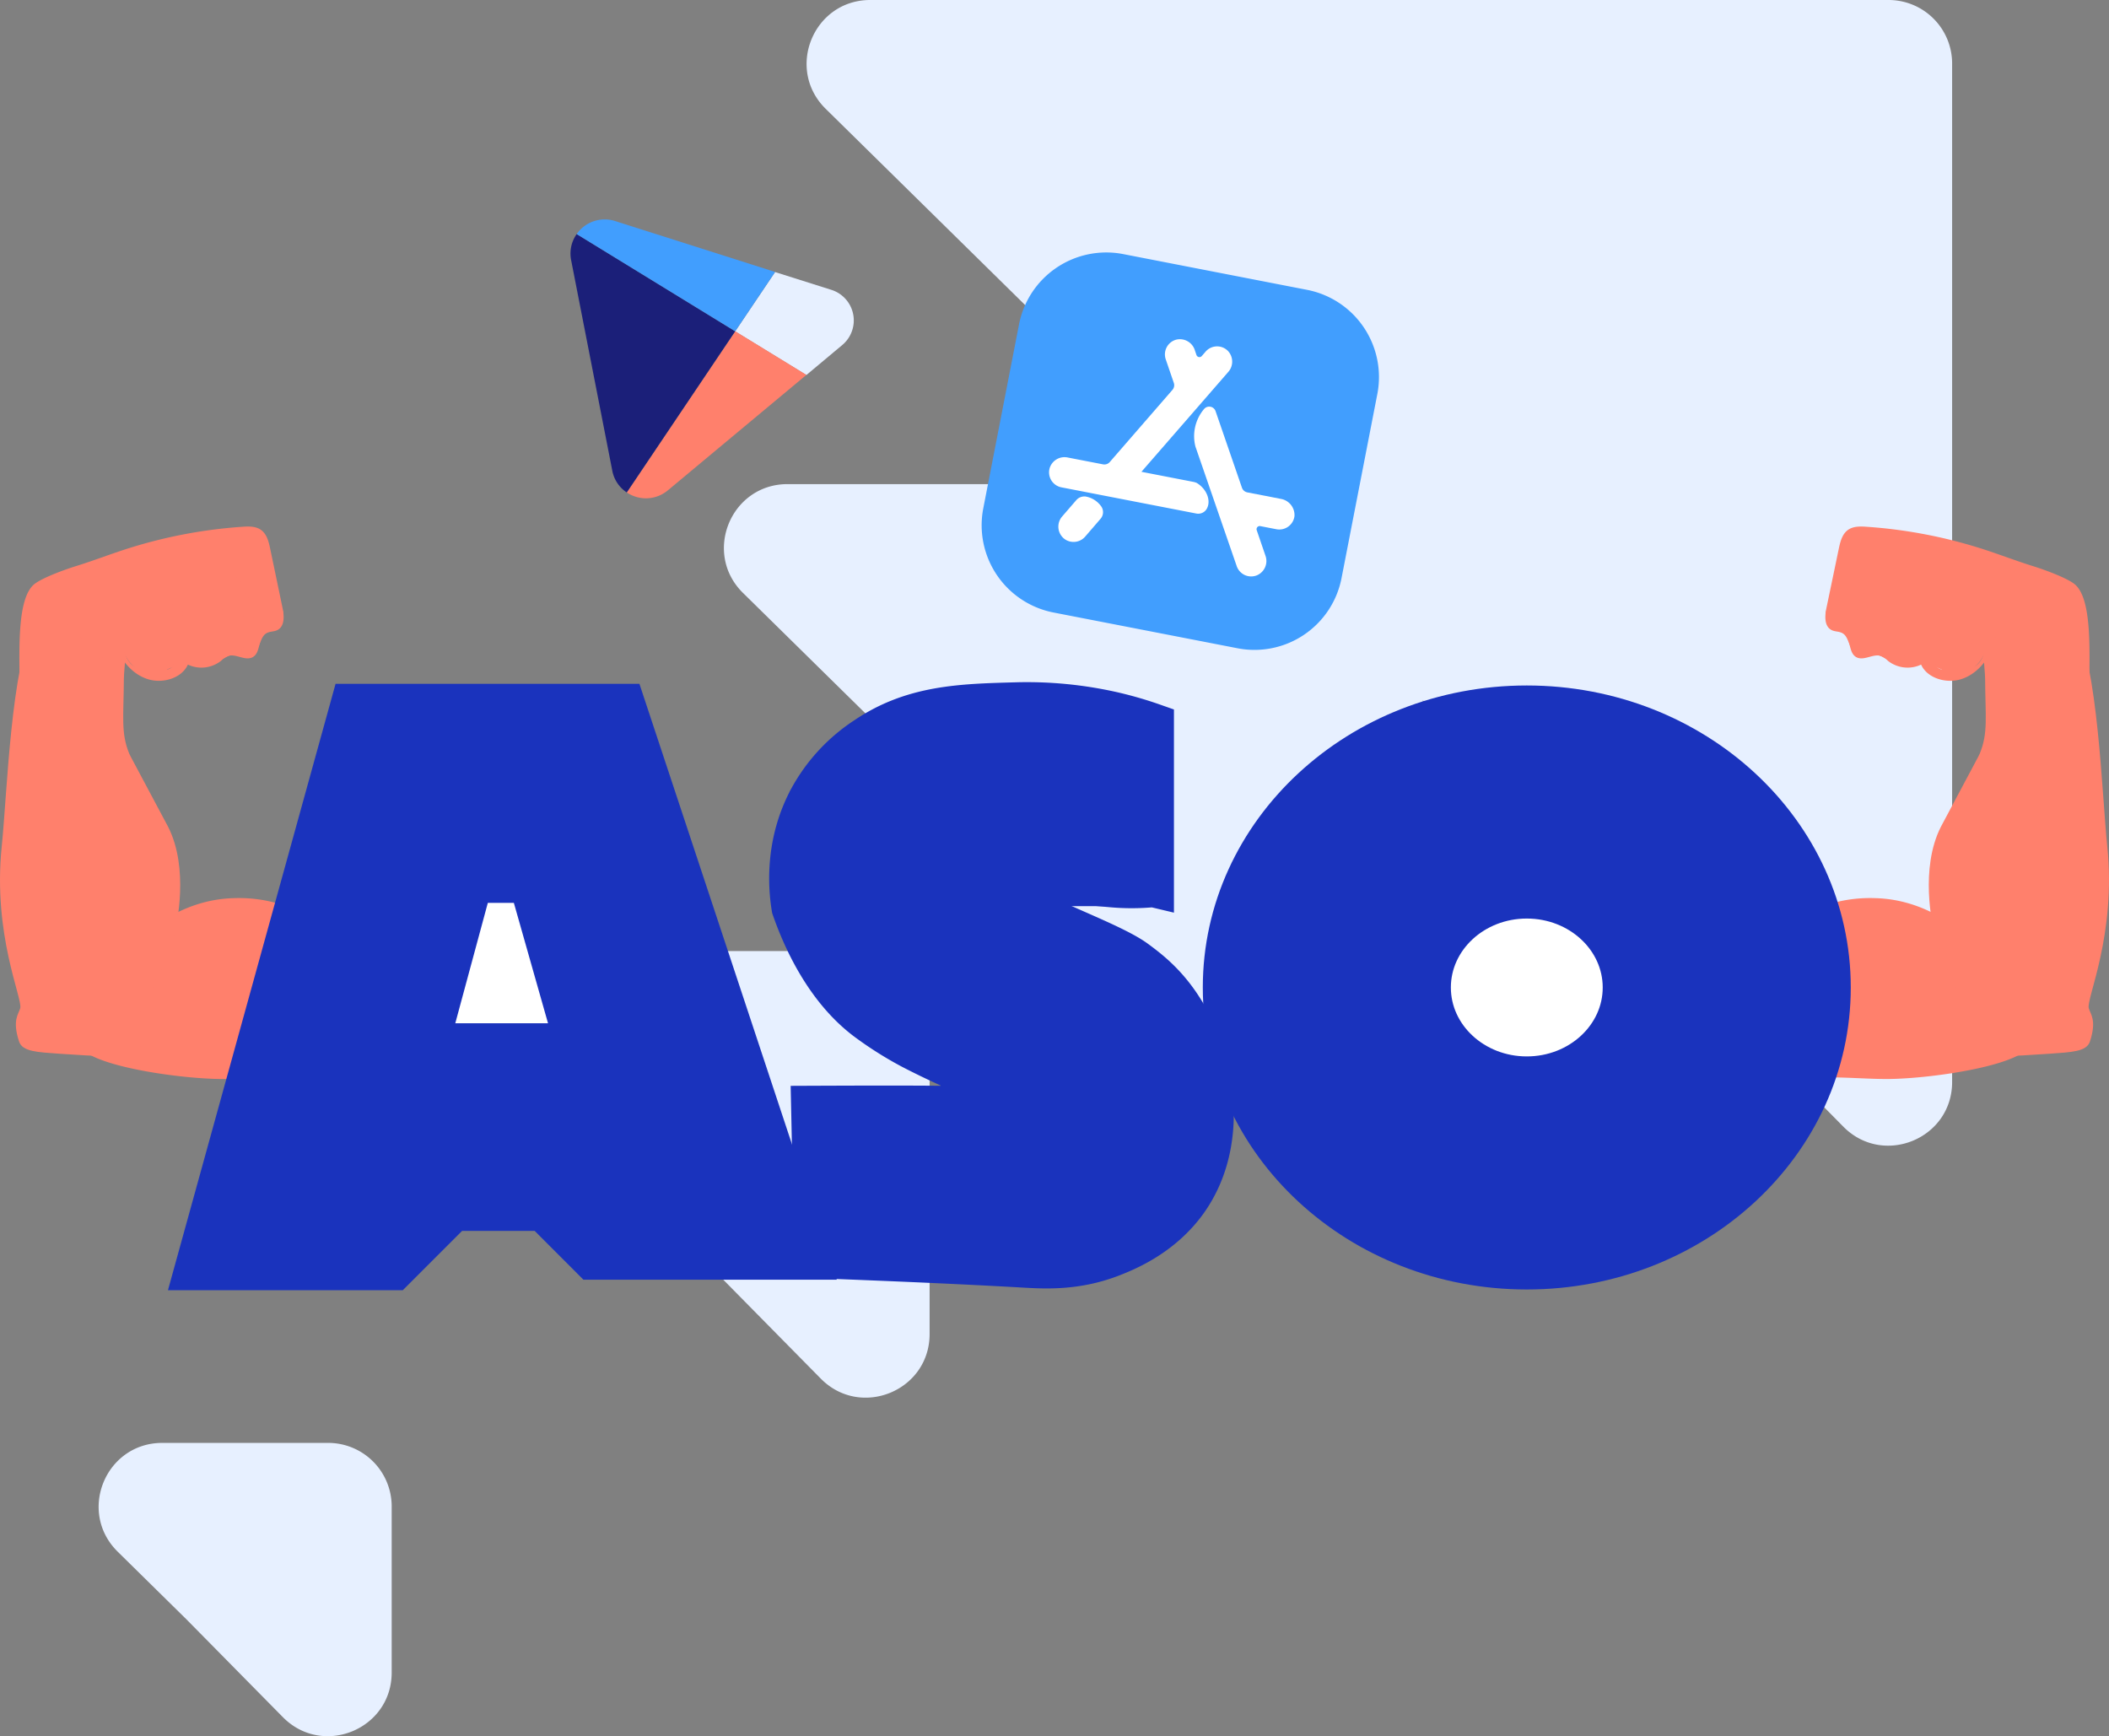
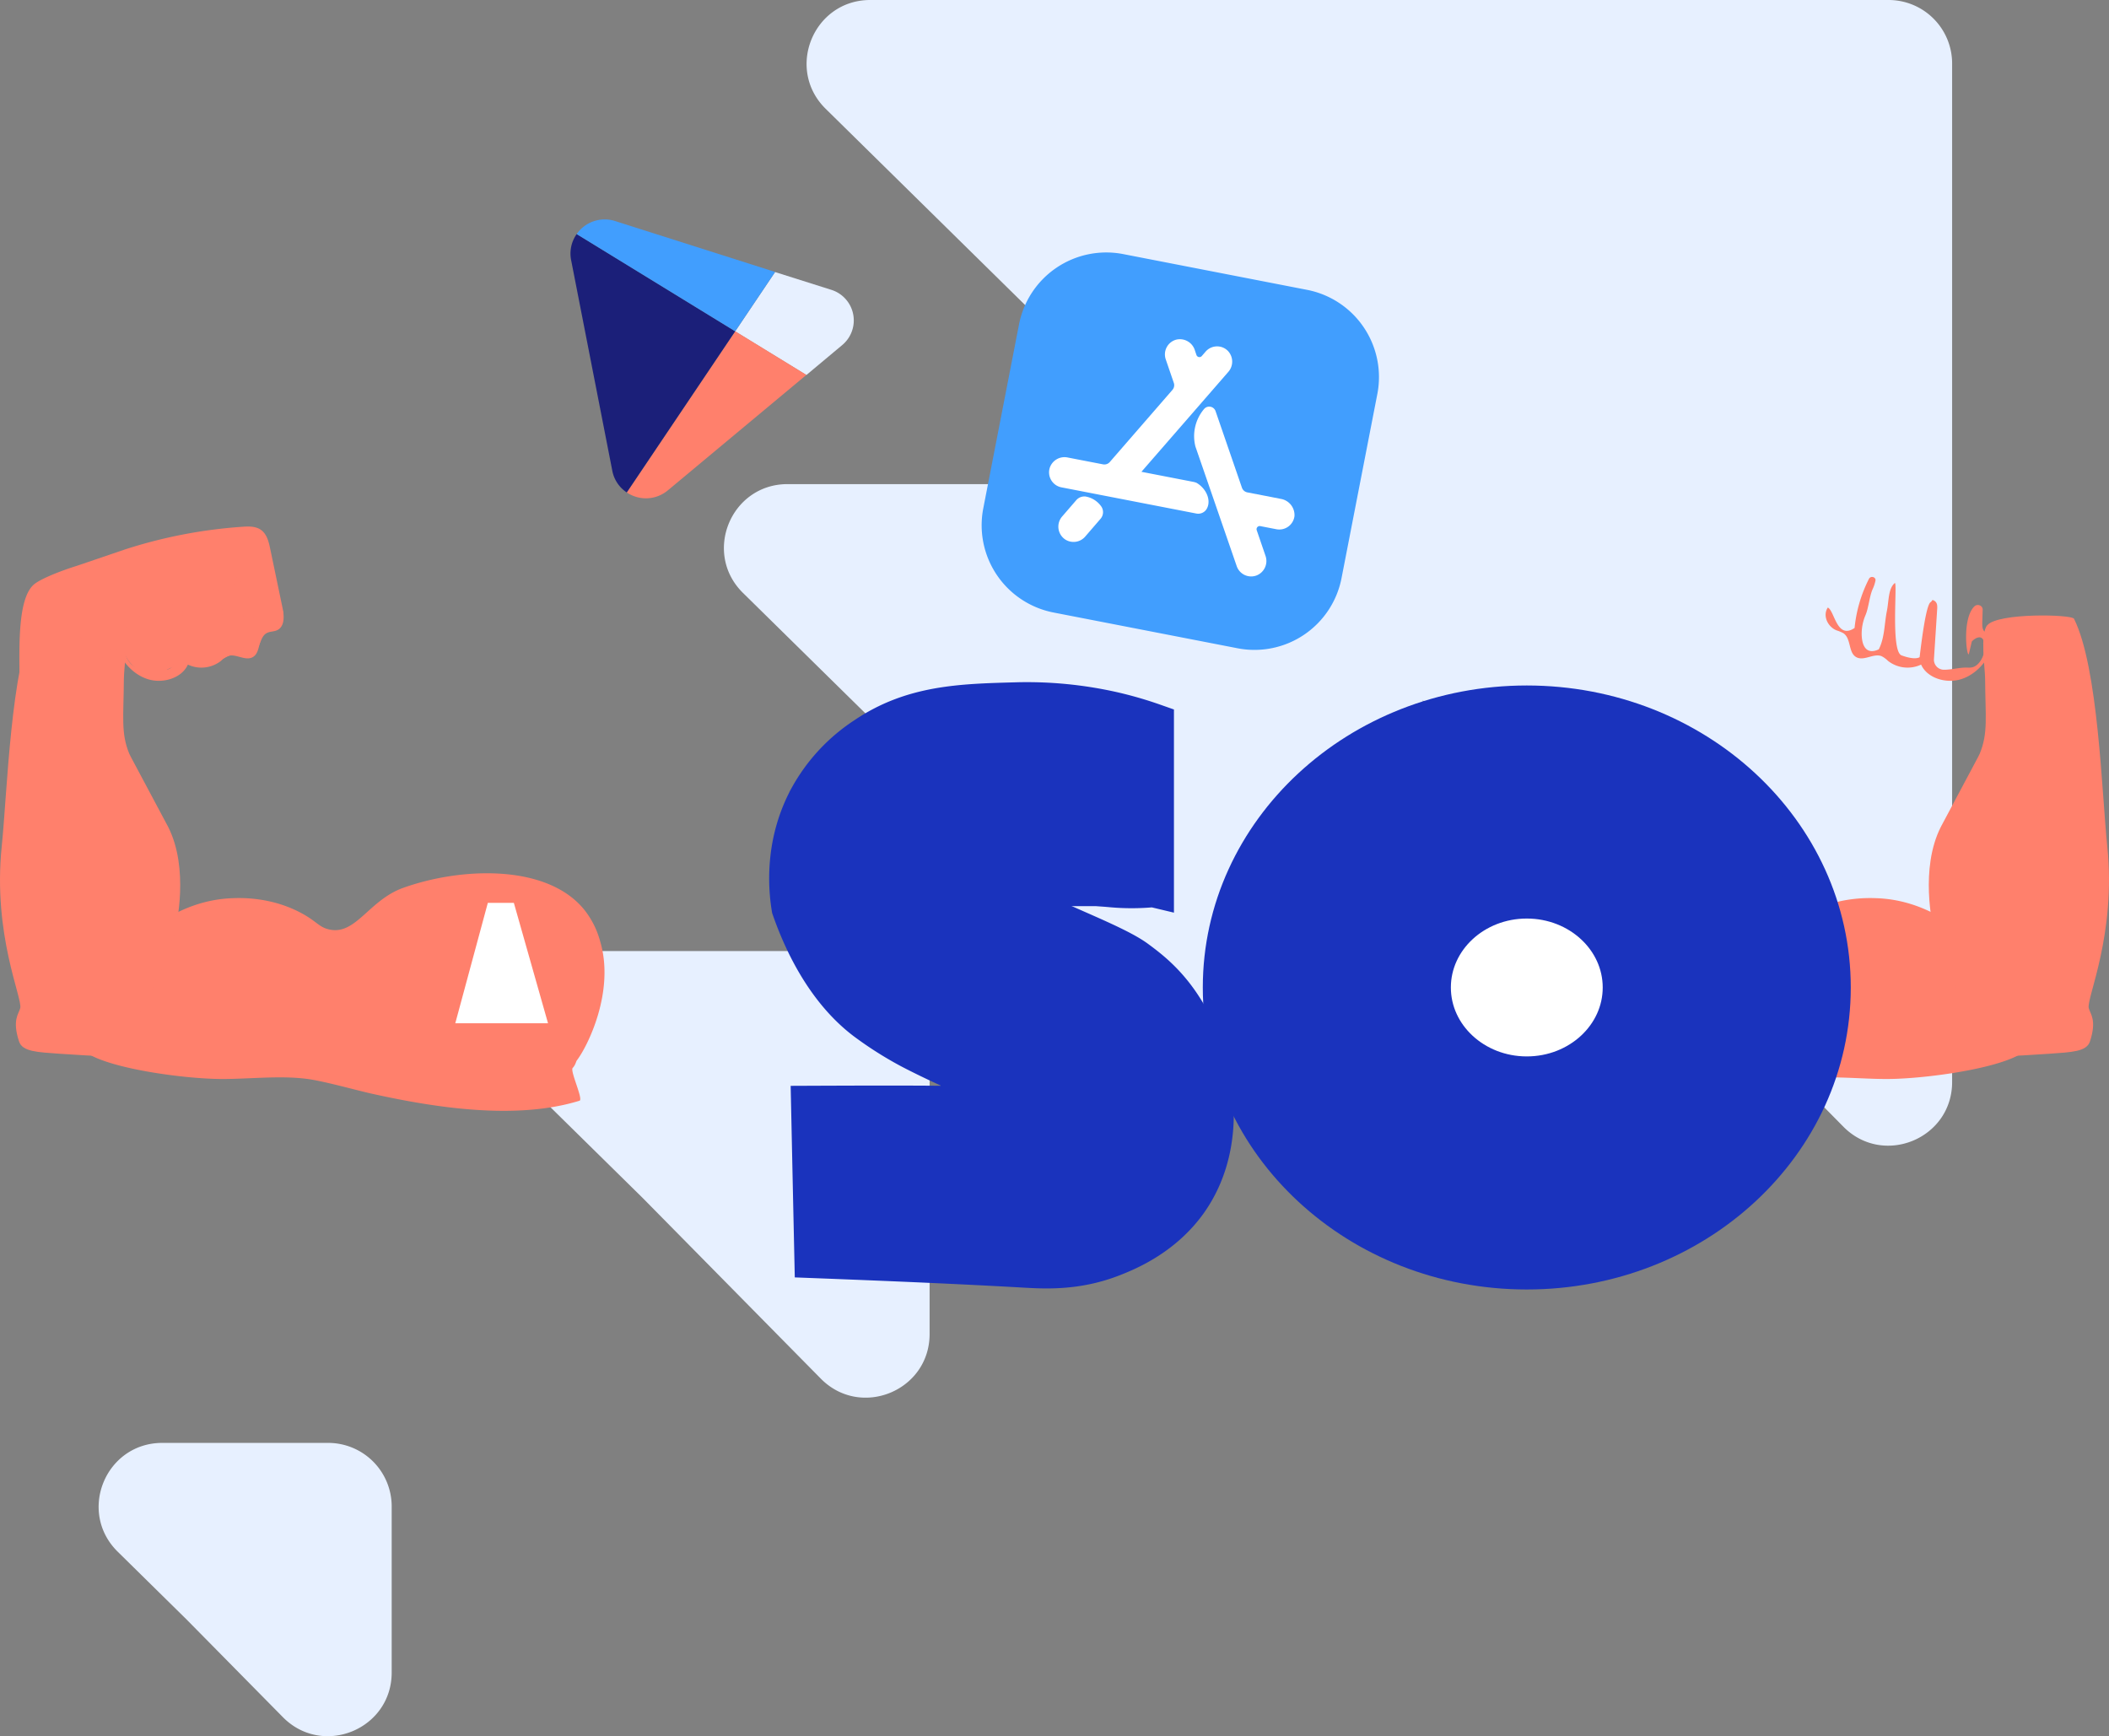
<svg xmlns="http://www.w3.org/2000/svg" viewBox="0 0 1180.25 971.69">
  <rect x="0" y="0" width="1180.25" height="971.69" fill="#808080" stroke="none" />
  <defs>
    <style> .cls-1 { fill: #e7f0ff; } .cls-2 { fill: #ff806c; } .cls-3 { fill: #1b1f79; } .cls-4 { fill: #419efe; } .cls-5, .cls-7 { fill: #fff; } .cls-6, .cls-8 { fill: #1a33bd; } .cls-6, .cls-7 { stroke: #1a33bd; stroke-miterlimit: 10; stroke-width: 23px; } </style>
  </defs>
  <title>Ресурс 2</title>
  <g id="Слой_2" data-name="Слой 2">
    <g id="Слой_1-2" data-name="Слой 1">
      <g>
        <path class="cls-1" d="M281.13,593.19c-22.68-22.32-6.88-60.91,24.94-60.91h178.6a35.56,35.56,0,0,1,35.56,35.56V746.59c0,31.8-38.55,47.61-60.88,25L359.54,670.34Z" />
        <path class="cls-1" d="M65.89,868.45C43.21,846.14,59,807.54,90.83,807.54h92.81a35.56,35.56,0,0,1,35.56,35.57v92.94c0,31.8-38.55,47.62-60.88,25l-54-54.77Z" />
        <path class="cls-1" d="M462.08,60.91C439.4,38.59,455.2,0,487,0H1056.9a35.56,35.56,0,0,1,35.56,35.56v570c0,31.8-38.55,47.61-60.88,25l-308.69-313Z" />
        <path class="cls-1" d="M415.81,331.86c-22.68-22.32-6.88-60.92,24.94-60.92h320a35.57,35.57,0,0,1,35.56,35.57V626.68c0,31.8-38.55,47.61-60.88,25L560.15,473.87Z" />
      </g>
      <g>
        <path class="cls-2" d="M853.57,508.77c21.12-25.42,69-23.37,101.11-11.84,19,6.82,26.3,26.27,41,23.34,6.24-1.24,7.2-4.66,16.62-9.58,16.77-8.78,33.27-8.18,38-8,26,.95,44.06,15.7,50,21,2.8-.69,20.82-4.93,27.6,3.81,1.84,2.37,3,7.24,2.47,17q-.73,12.69-1.74,25.36c-.22,2.86-.51,5.87-2.24,8.24-1.47,2,10,2.42,10,4.86.26,12.76-55.22,20.82-79.92,20.92-15.26.06-32.43-2-47.56-.11-9.41,1.14-27.59,6.32-36.83,8.37C936,620.08,891.2,626.89,856,616c-2.25-.69,5.4-16.67,3.83-18.34s-1.88-3.64-2.34-4.23c-5.9-7.66-21.55-38.77-12.94-67A48.59,48.59,0,0,1,853.57,508.77Z" />
        <path class="cls-2" d="M1100.37,589c.3,1.26,2.3,3.9,46.6.74,12.34-.88,20.71-1.14,22.6-6.81,4-12.15.19-15.43-.65-18.69-1.41-5.49,15.47-41,10.36-90.59-3.09-30-5-100-18.61-127.36-1.23-2.44-42.46-3.45-48.57,3.64-4.15,4.82-1.21,23.84-1.18,30,.13,21.36,1.75,30.26-3,41.85-.27.67-.32.77-5.71,10.87-10.46,19.57-15.68,29.36-16,30-12,23.53-4.63,55.4-4,58,7.08,29.31,28.86,52.65,20.29,64.32C1101.47,586.47,1100,587.6,1100.37,589Z" />
-         <path class="cls-2" d="M1110.6,307.6a273.64,273.64,0,0,0-65.95-12.78c-3.39-.24-7-.35-9.9,1.38-3.69,2.22-4.83,6.7-5.68,10.73q-3.49,16.79-7,33.57c-.93,4.49-1.16,10.4,3.28,12.29,1.75.75,3.84.6,5.52,1.46,3.78,1.93,3.42,7.49,6.71,10.09s8,1.1,12.11,1.94c2.66.54,5,2.05,7.38,3.21a57.76,57.76,0,0,0,10,3.33c2.89.76,5.48-3.47,8.37-2.7,7.7,2,16.34,9.05,23.83,6.42,6.87-2.42,11.91-8.88,12.27-15.76,12.42,7,57.84,38.33,57.73,24.72-.15-19,2-51-8.64-58.86-4.88-3.59-17.07-8-23.21-9.89C1128.42,313.94,1119.6,310.54,1110.6,307.6Z" />
        <path class="cls-2" d="M1037.87,351.45a77.23,77.23,0,0,1,8.06-27.52c1-1.87,4-1,3.63,1a20.75,20.75,0,0,1-1.6,4.83c-1.75,3.93-2.23,10.37-3.93,14.41a26.64,26.64,0,0,0-2.18,11.24c.29,7.67,3.7,10.76,9.57,8,3.35-6.6,3.07-14.23,4.52-21.41,1.16-5.75.7-12.47,4.39-15.66,1.74-1.5-2.45,38.22,3.85,40.47,2.72,1,7.62,2.42,10.09,1,1-8.46,3.54-29,6.09-30.76,1.26-.86.58-1.67,1.94-.94,2,1.07,1.91,3.11,1.79,4.93l-1.81,28a5.61,5.61,0,0,0,5.73,5.79c4.27,0,8.81-1.37,13.06-1.2a9.51,9.51,0,0,0,2.61-.15c4.41-1,7.09-7.25,7-11.19-.18-8.92-5.77-4.9-7.19-3.27l-1.7,7.1c-1.25,1.43-3.78-19.89,3.07-26.7,1.72-1.71,4.75-.57,4.69,1.77l-.22,7.48c0,1.65,0,3.49,1.17,4.7a6.93,6.93,0,0,0,2.41,1.38c3.45,1.4,8.17,6.26,11.93,6.4s9.5-2.23,11.33-5.31c1.1-1.84,5.94-8.09,7.49-6.57.7,6-4.71,9.06-10.09,12.39a19,19,0,0,1-18.38.6c-3.13,7.8-9.1,15.05-17.49,17.79s-19.16-.4-22.6-8.09a17.83,17.83,0,0,1-18.56-2.11,13.87,13.87,0,0,0-3.55-2.6c-4.32-1.74-9.51,2.62-13.76.74-5.13-2.28-3-10.66-7.73-13.67a23,23,0,0,0-3.76-1.54c-5-2.05-7.85-8.28-4.85-12.76C1026.71,341.79,1027.88,358.21,1037.87,351.45Z" />
      </g>
      <g>
        <path class="cls-2" d="M326.67,508.77c-21.12-25.42-69-23.37-101.11-11.84-19,6.82-26.3,26.27-40.95,23.34-6.23-1.24-7.19-4.66-16.61-9.58-16.77-8.78-33.27-8.18-38-8-26,.95-44.07,15.7-50,21-2.8-.69-20.83-4.93-27.61,3.81-1.84,2.37-3,7.24-2.47,17q.75,12.69,1.74,25.36c.23,2.86.52,5.87,2.25,8.24,1.47,2-10,2.42-10,4.86-.25,12.76,55.22,20.82,79.93,20.92,15.25.06,32.42-2,47.55-.11,9.42,1.14,27.6,6.32,36.84,8.37,36.09,8,80.86,14.78,116.09,3.9,2.25-.69-5.41-16.67-3.83-18.34s1.87-3.64,2.33-4.23c5.91-7.66,21.56-38.77,12.94-67A48.43,48.43,0,0,0,326.67,508.77Z" />
        <path class="cls-2" d="M79.88,589c-.3,1.26-2.31,3.9-46.61.74-12.33-.88-20.7-1.14-22.59-6.81-4-12.15-.19-15.43.64-18.69,1.41-5.49-15.46-41-10.35-90.59,3.09-30,5-100,18.61-127.36,1.22-2.44,42.46-3.45,48.56,3.64,4.15,4.82,1.22,23.84,1.18,30-.13,21.36-1.74,30.26,3,41.85.28.67.33.77,5.72,10.87,10.45,19.57,15.68,29.36,16,30,12,23.53,4.63,55.4,4,58C90.92,550,69.14,573.34,77.71,585,78.78,586.47,80.22,587.6,79.88,589Z" />
-         <path class="cls-2" d="M69.65,307.6a273.55,273.55,0,0,1,65.95-12.78c3.38-.24,7-.35,9.9,1.38,3.68,2.22,4.83,6.7,5.67,10.73q3.51,16.79,7,33.57c.94,4.49,1.16,10.4-3.28,12.29-1.74.75-3.83.6-5.52,1.46-3.78,1.93-3.41,7.49-6.7,10.09s-8,1.1-12.11,1.94c-2.66.54-5,2.05-7.38,3.21a57.87,57.87,0,0,1-10.06,3.33c-2.89.76-5.47-3.47-8.36-2.7-7.7,2-16.34,9.05-23.83,6.42-6.88-2.42-11.91-8.88-12.27-15.76-12.42,7-57.84,38.33-57.73,24.72.14-19-2-51,8.64-58.86,4.87-3.59,17.07-8,23.21-9.89C51.83,313.94,60.65,310.54,69.65,307.6Z" />
+         <path class="cls-2" d="M69.65,307.6a273.55,273.55,0,0,1,65.95-12.78c3.38-.24,7-.35,9.9,1.38,3.68,2.22,4.83,6.7,5.67,10.73q3.51,16.79,7,33.57c.94,4.49,1.16,10.4-3.28,12.29-1.74.75-3.83.6-5.52,1.46-3.78,1.93-3.41,7.49-6.7,10.09s-8,1.1-12.11,1.94c-2.66.54-5,2.05-7.38,3.21a57.87,57.87,0,0,1-10.06,3.33c-2.89.76-5.47-3.47-8.36-2.7-7.7,2-16.34,9.05-23.83,6.42-6.88-2.42-11.91-8.88-12.27-15.76-12.42,7-57.84,38.33-57.73,24.72.14-19-2-51,8.64-58.86,4.87-3.59,17.07-8,23.21-9.89Z" />
        <path class="cls-2" d="M142.38,351.45a77.23,77.23,0,0,0-8.06-27.52c-.95-1.87-4-1-3.63,1a20.75,20.75,0,0,0,1.6,4.83c1.75,3.93,2.23,10.37,3.92,14.41a26.34,26.34,0,0,1,2.18,11.24c-.29,7.67-3.69,10.76-9.57,8-3.34-6.6-3.06-14.23-4.51-21.41-1.17-5.75-.7-12.47-4.4-15.66-1.74-1.5,2.46,38.22-3.84,40.47-2.72,1-7.62,2.42-10.09,1-1-8.46-3.54-29-6.09-30.76-1.27-.86-.59-1.67-1.94-.94-2,1.07-1.91,3.11-1.8,4.93l1.81,28a5.59,5.59,0,0,1-5.72,5.79c-4.28,0-8.82-1.37-13.06-1.2a9.49,9.49,0,0,1-2.61-.15c-4.42-1-7.09-7.25-7-11.19.18-8.92,5.77-4.9,7.18-3.27l1.7,7.1c1.25,1.43,3.79-19.89-3.07-26.7-1.71-1.71-4.75-.57-4.68,1.77l.22,7.48c0,1.65,0,3.49-1.17,4.7a7,7,0,0,1-2.41,1.38c-3.46,1.4-8.18,6.26-11.93,6.4s-9.5-2.23-11.34-5.31c-1.09-1.84-5.93-8.09-7.48-6.57-.71,6,4.71,9.06,10.09,12.39a19,19,0,0,0,18.38.6c3.13,7.8,9.1,15.05,17.49,17.79s19.16-.4,22.59-8.09a17.82,17.82,0,0,0,18.56-2.11,14.1,14.1,0,0,1,3.56-2.6c4.32-1.74,9.51,2.62,13.76.74,5.13-2.28,3-10.66,7.72-13.67a23.1,23.1,0,0,1,3.77-1.54c5-2.05,7.85-8.28,4.84-12.76C153.54,341.79,152.37,358.21,142.38,351.45Z" />
      </g>
      <g>
        <path class="cls-1" d="M465.36,162.25a17.94,17.94,0,0,1,6,30.84l-20.09,16.8-39.85-24.42,22.34-33.21Z" />
        <path class="cls-2" d="M451.28,209.82l-77.51,64.59a19.12,19.12,0,0,1-23,1.2l60.69-90.21Z" />
        <path class="cls-3" d="M411.43,185.41l-60.68,90.2a18.78,18.78,0,0,1-8.11-12.25l-23-117.67a18.87,18.87,0,0,1,3.1-14.7Z" />
        <path class="cls-4" d="M433.77,152.2l-22.34,33.21L322.72,131a19.11,19.11,0,0,1,21.57-7.27Z" />
      </g>
      <g>
        <path class="cls-4" d="M692.56,362.81l-102.94-20a49.74,49.74,0,0,1-39.35-58.31l20-102.94a49.75,49.75,0,0,1,58.32-39.35l102.85,20a49.73,49.73,0,0,1,39.35,58.31l-20,102.86A49.63,49.63,0,0,1,692.56,362.81Z" />
        <path class="cls-5" d="M717,279.25l-19-3.69a4,4,0,0,1-3-2.67l-14.73-42.76a3.76,3.76,0,0,0-6.35-1.32A23.5,23.5,0,0,0,669,249.94l23.09,66.89A8.55,8.55,0,0,0,703.36,322a8.69,8.69,0,0,0,4.82-11l-4.88-14.25a1.76,1.76,0,0,1,2-2.3l9,1.74a8.56,8.56,0,0,0,10.12-7.34A9.2,9.2,0,0,0,717,279.25Z" />
        <path class="cls-5" d="M668,269.72l-29.23-5.67,25.17-28.93,23.4-26.92a8.71,8.71,0,0,0-.22-11.86,8.5,8.5,0,0,0-12.43.45l-2.13,2.46a1.76,1.76,0,0,1-3-.59l-.94-2.79a8.77,8.77,0,0,0-10.44-5.76,8.55,8.55,0,0,0-5.8,11l4.5,13.13a4,4,0,0,1-.78,4L621.1,258.54a4,4,0,0,1-3.82,1.34l-19.77-3.83a8.68,8.68,0,0,0-10.14,6.11A8.55,8.55,0,0,0,594,272.75l12.48,2.42,63,12.23a5.5,5.5,0,0,0,5.92-2.76c2.6-4.88-.56-11.41-5.8-14.42A10.33,10.33,0,0,0,668,269.72Z" />
        <path class="cls-5" d="M602.37,279.85l-7.85,9.08a8.66,8.66,0,0,0,.37,12,8.25,8.25,0,0,0,4.26,2.21,8.59,8.59,0,0,0,8.1-2.77l8.63-10a5.67,5.67,0,0,0,.53-6.76,13.59,13.59,0,0,0-8.89-5.73A6,6,0,0,0,602.37,279.85Z" />
      </g>
      <ellipse class="cls-6" cx="854.43" cy="552.66" rx="169.81" ry="157.52" />
-       <path class="cls-6" d="M196.54,394.23h153Q401,549.48,452.39,704.72H331.28L304,677.4H253.83l-33.21,33.2H109.1Q152.82,552.42,196.54,394.23Z" />
      <path class="cls-6" d="M645.43,496.21a124.89,124.89,0,0,1-22.88.12c-18.12-1.59-30.83-2.7-42.68-8.32a32,32,0,0,0-15.48-2.73c-3,.28-5.23,1-6.38,2.73-1.53,2.31-.53,5.44-.19,6.51,4.15,13,60.89,30.5,77.85,43,6.41,4.72,13.33,10.14,20.37,19,23.51,29.6,33.11,80.43,8.51,115.41-14.15,20.11-34.85,28.2-41.89,31-20.33,8-37.87,6.88-50.36,6.17-33.75-1.92-70.77-3.52-116.26-5.26q-.92-42.34-1.82-84.68c46.09-.19,76.83-.14,83.68.32a51.33,51.33,0,0,0,8.28-.32c7.24-.61,9.07-1.67,10.17-3a7.25,7.25,0,0,0,1.47-4.81,7.73,7.73,0,0,0-5.43-6.34l-11.77-4.07c-6.79-2.26-24.44-10.86-31.23-14.48a197.22,197.22,0,0,1-24.9-15.85c-23.12-17.64-35.39-45.79-41.19-62.46-1.54-9.36-4.56-35.45,10-62a95.07,95.07,0,0,1,31.23-33.5c26.12-17.7,53.13-18.44,83.54-19.27a217.58,217.58,0,0,1,55.54,5.46,210,210,0,0,1,21.86,6.38v91Z" />
      <path class="cls-5" d="M273,505.31l-18.21,67.38h51.9q-9.56-33.69-19.12-67.38Z" />
      <ellipse class="cls-7" cx="854.43" cy="552.66" rx="53.99" ry="50.08" />
      <rect class="cls-8" x="555.28" y="490.75" width="100.16" height="16.39" />
    </g>
  </g>
</svg>